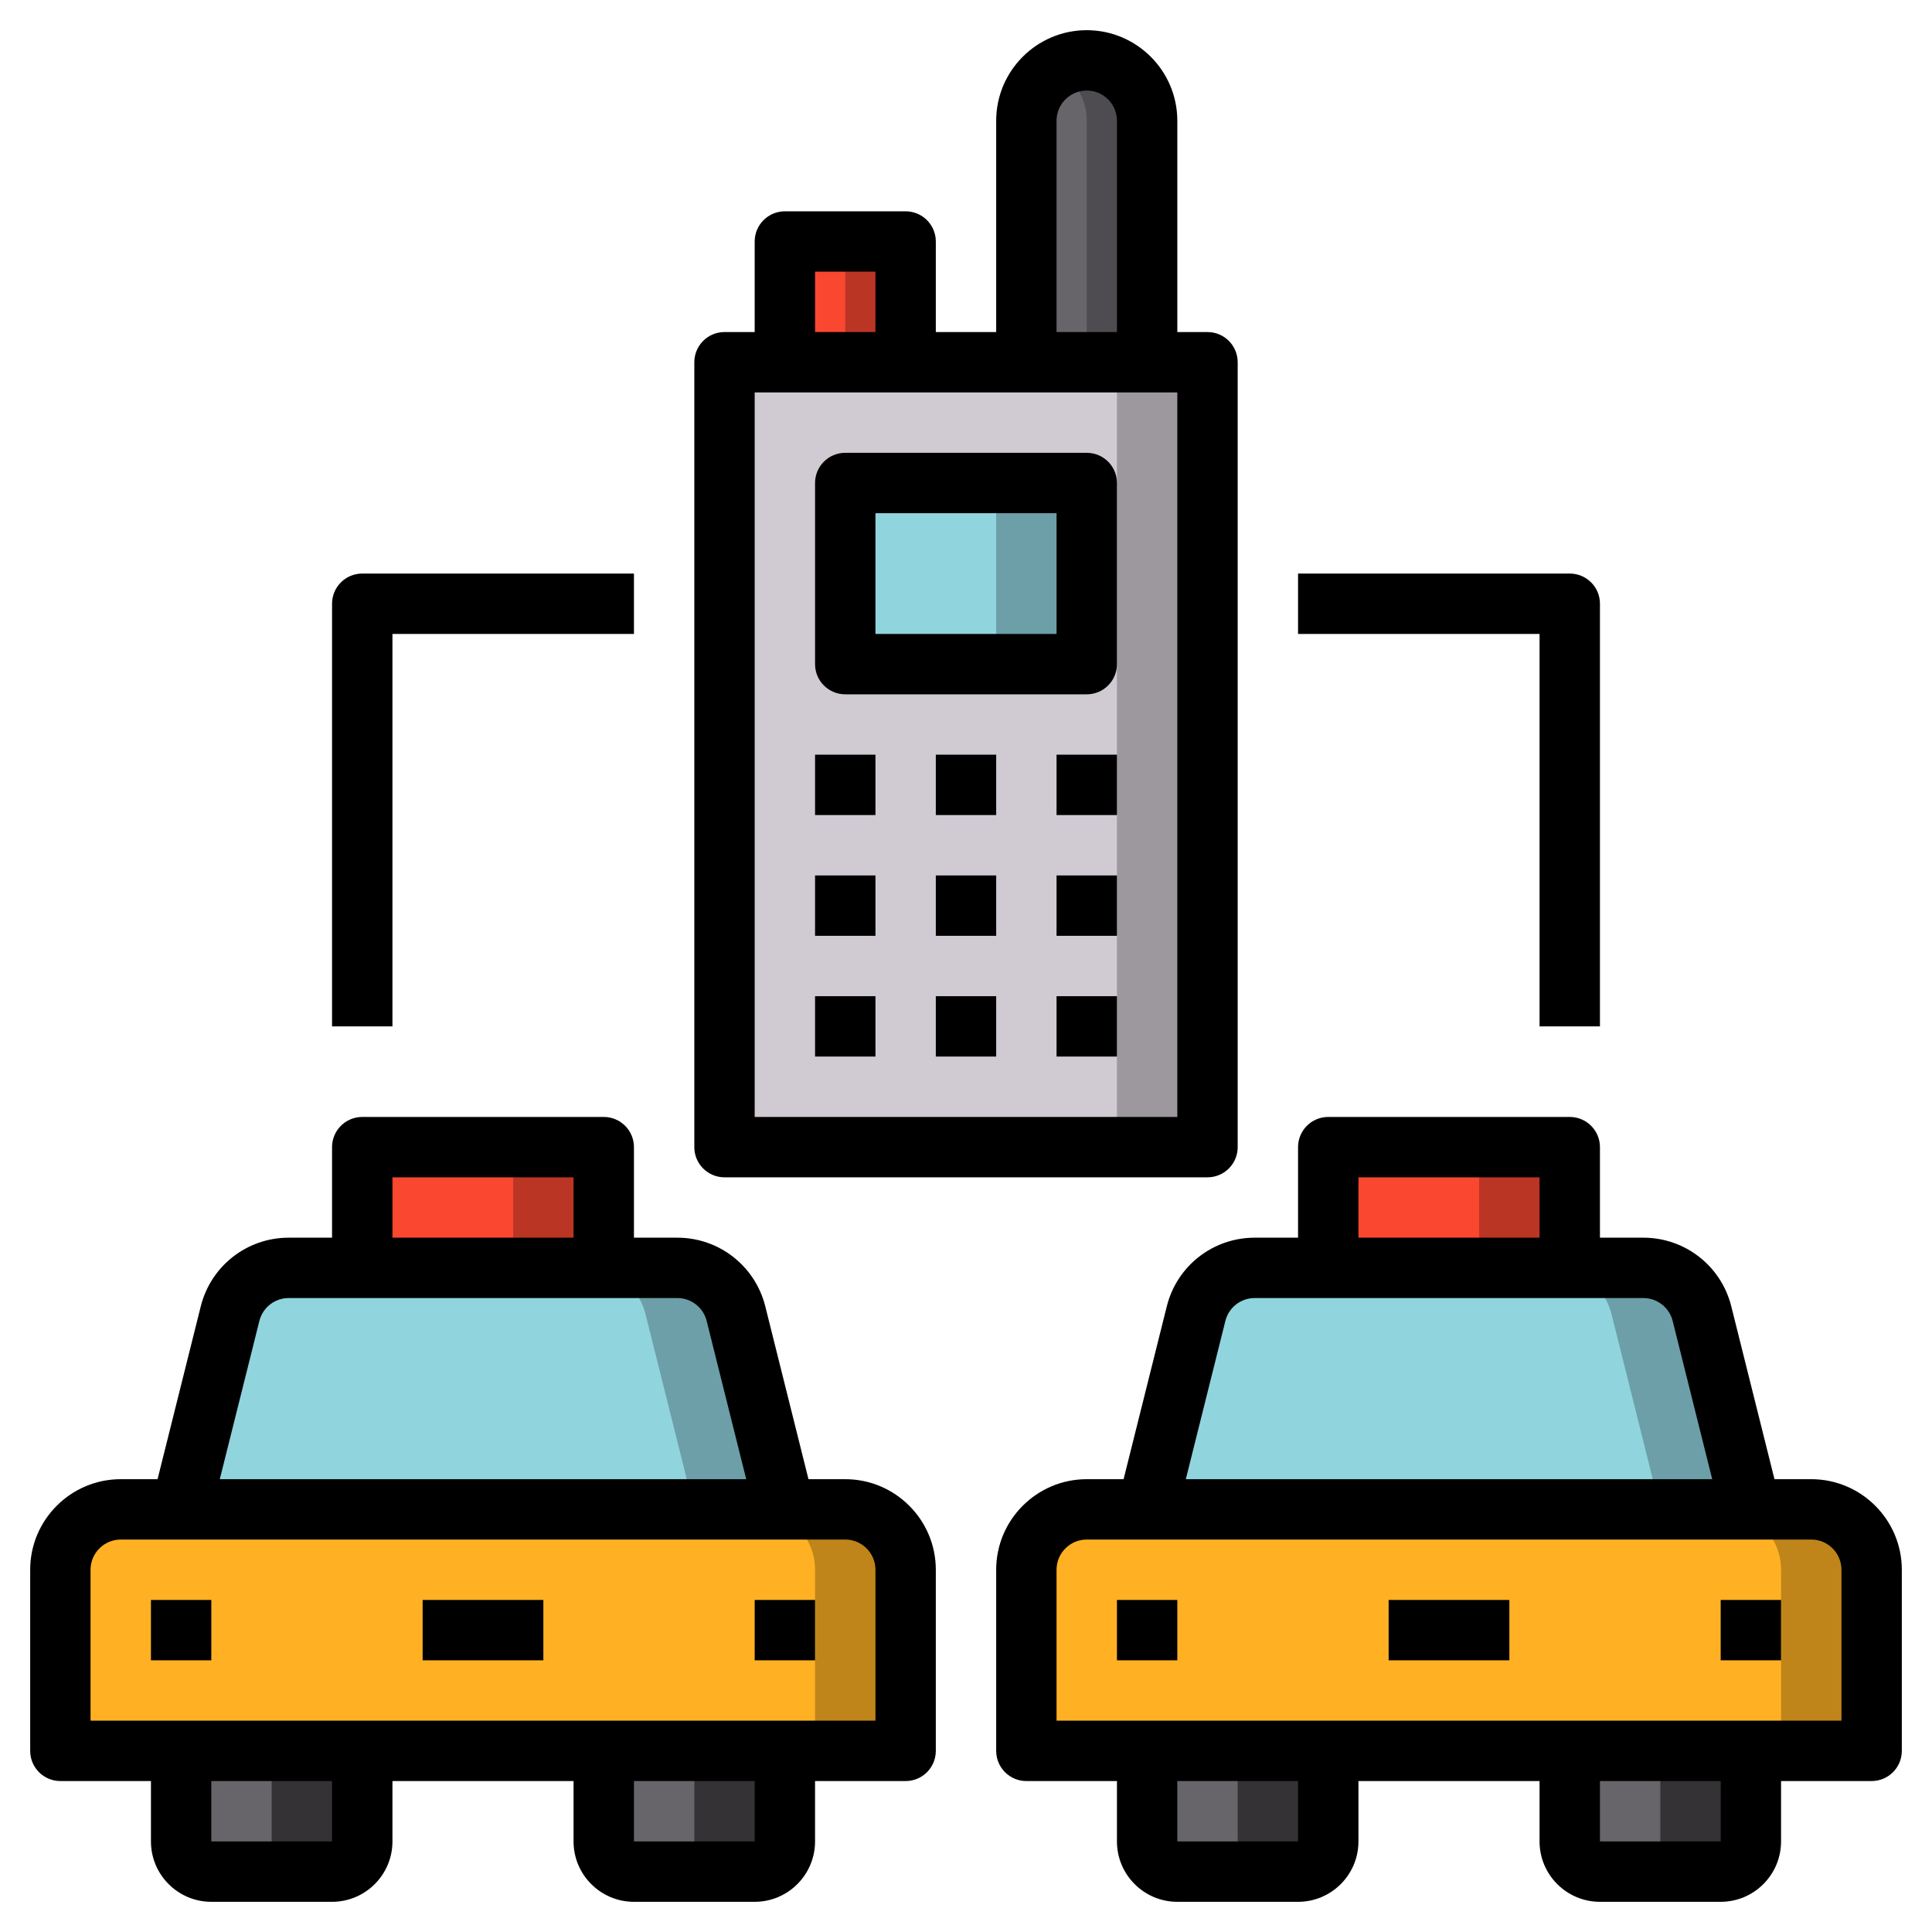
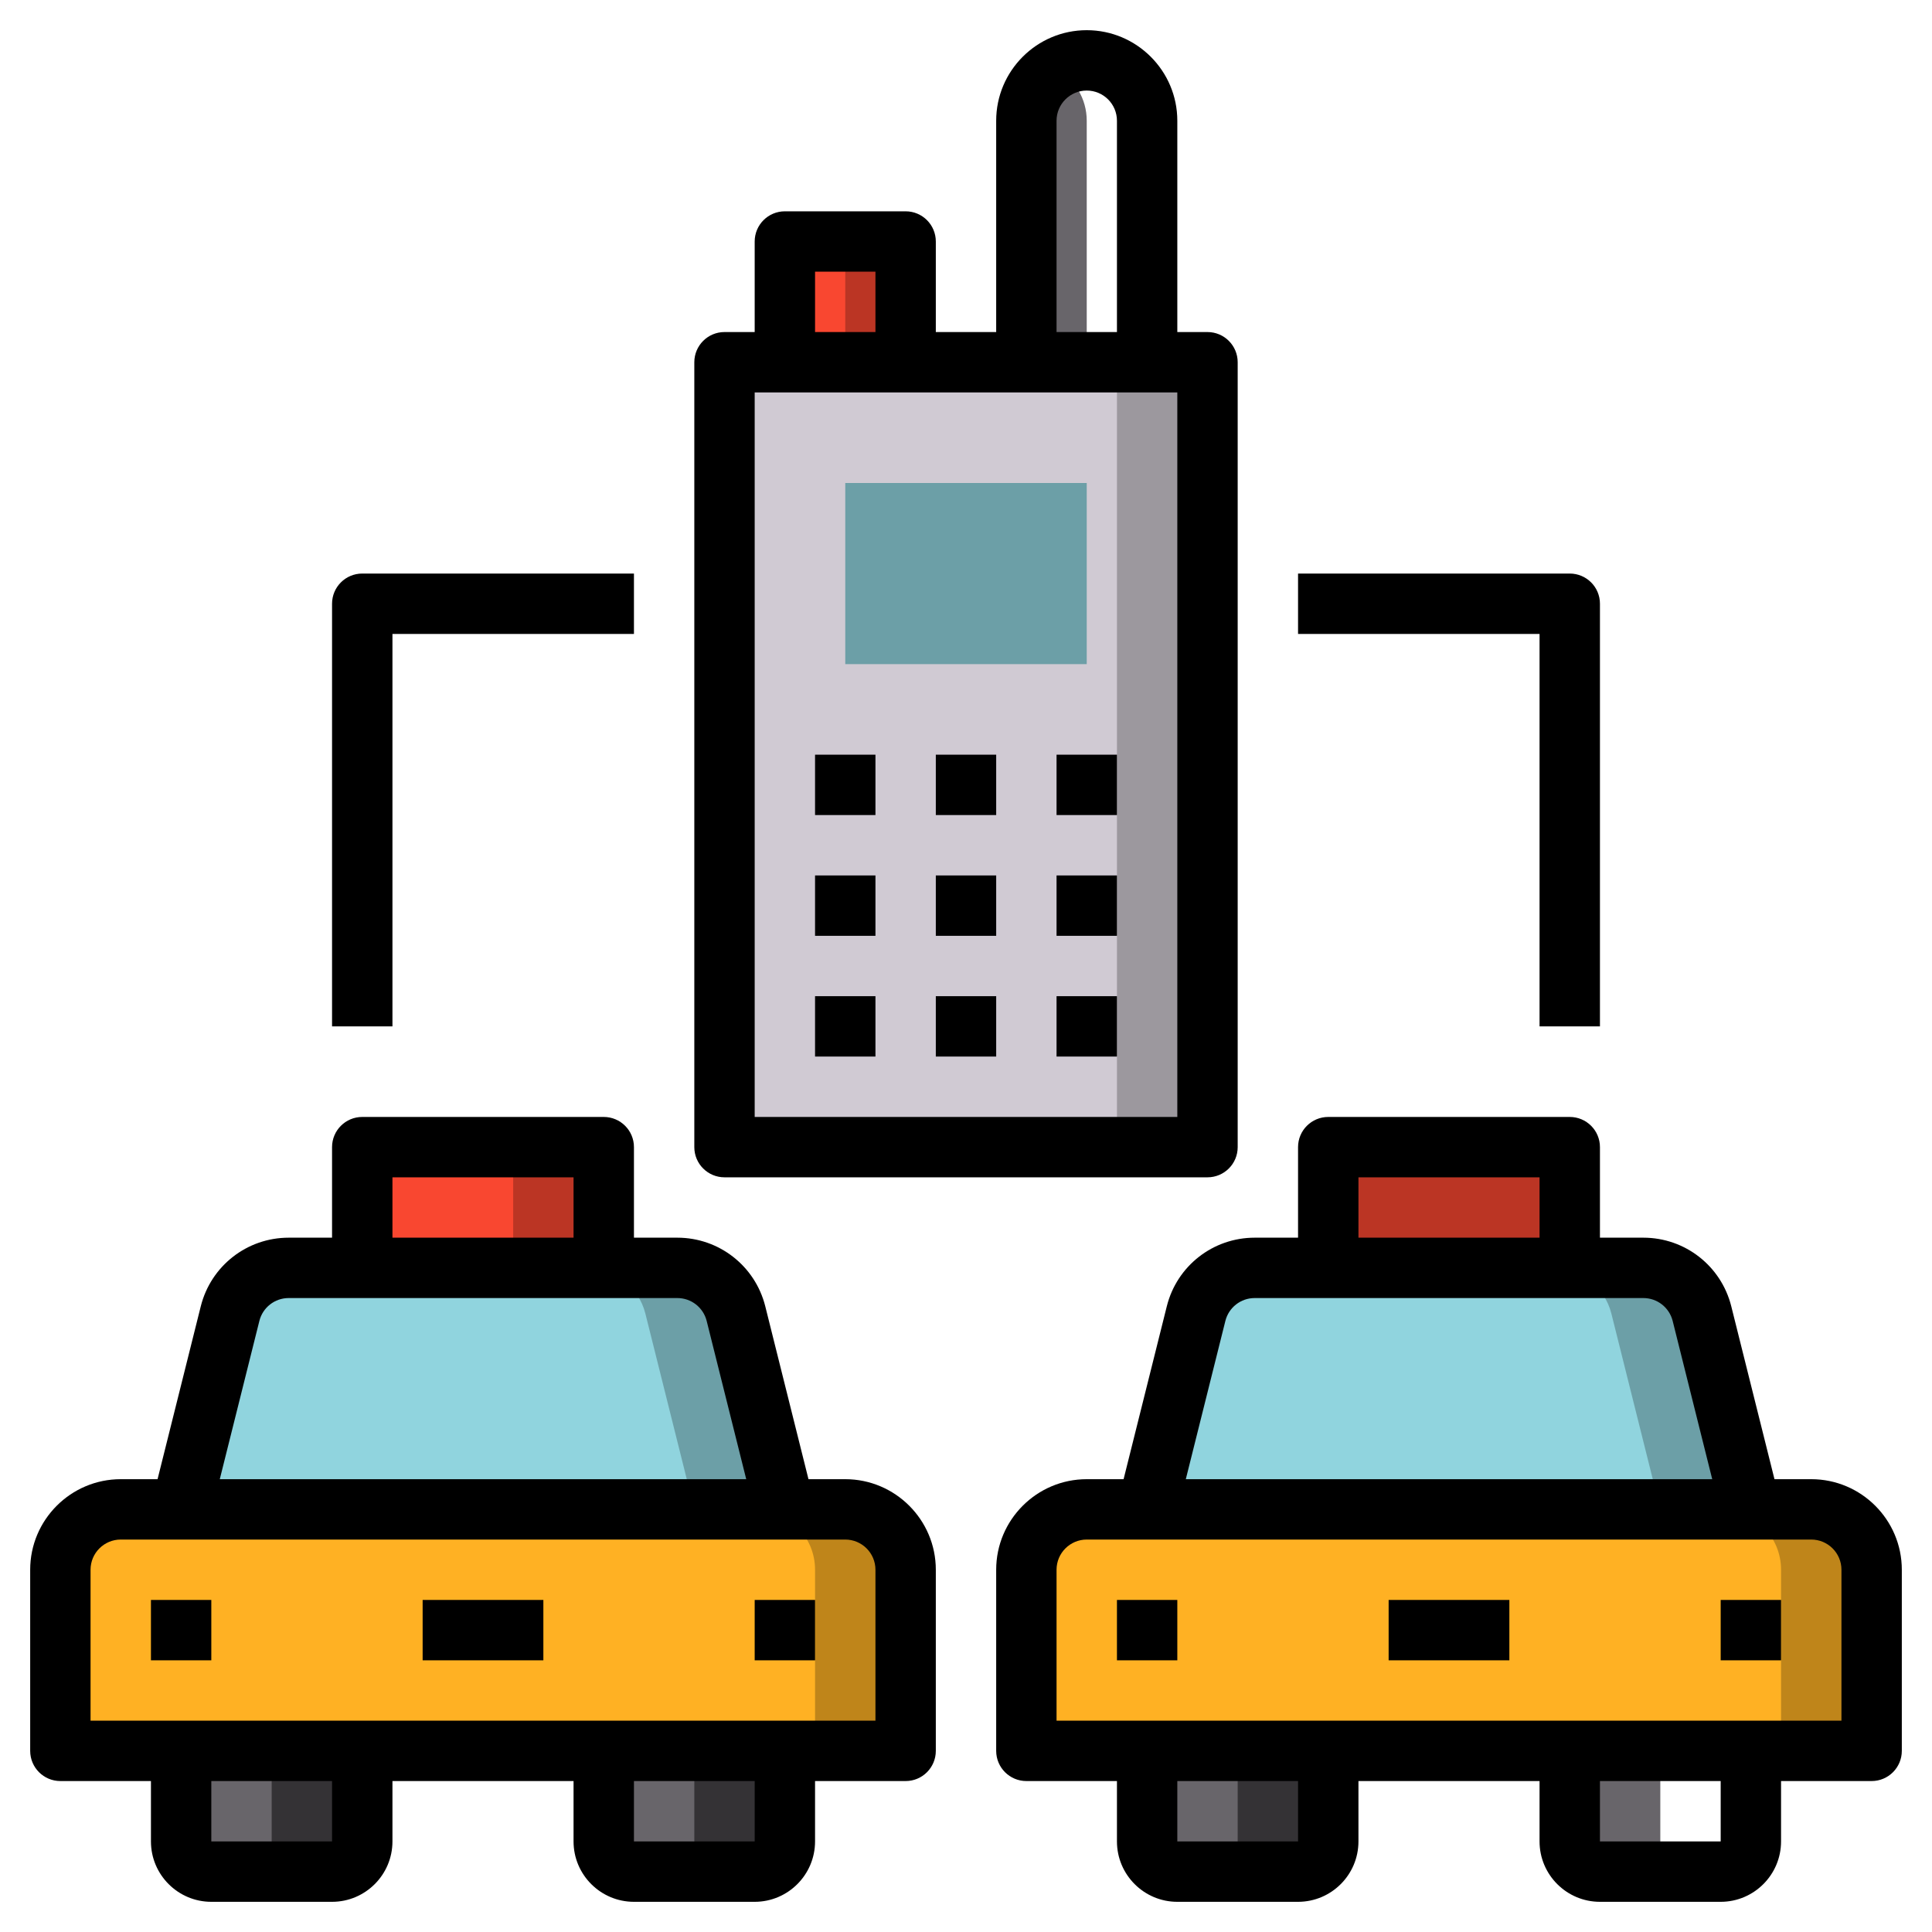
<svg xmlns="http://www.w3.org/2000/svg" width="61" height="61" viewBox="0 0 61 61" fill="none">
  <g clip-path="url(#clip0_607_907)">
    <path d="M28.594 11.438V7.625H24.781V11.438" fill="#BB3524" />
    <path d="M26.688 7.625H24.781V11.438H26.688V7.625Z" fill="#F94730" />
-     <path d="M32.406 11.438V3.812C32.406 2.759 33.259 1.906 34.312 1.906C35.366 1.906 36.219 2.759 36.219 3.812V11.438" fill="#4E4C50" />
    <path d="M33.359 2.17C32.792 2.501 32.406 3.109 32.406 3.812V11.437H34.312V3.812C34.312 3.109 33.926 2.501 33.359 2.17Z" fill="#68656A" />
    <path d="M38.125 11.438H22.875V36.219H38.125V11.438Z" fill="#9C989E" />
    <path d="M35.266 11.438H22.875V36.219H35.266V11.438Z" fill="#D0CAD3" />
    <path d="M34.312 15.25H26.688V20.969H34.312V15.25Z" fill="#6C9FA7" />
-     <path d="M31.453 15.25H26.688V20.969H31.453V15.25Z" fill="#90D4DE" />
-     <path d="M49.562 55.281V58.141C49.562 58.667 49.989 59.094 50.516 59.094H54.328C54.854 59.094 55.281 58.667 55.281 58.141V55.281" fill="#343235" />
    <path d="M52.422 58.141V55.281H49.562V58.141C49.562 58.667 49.989 59.094 50.516 59.094H51.469C51.995 59.094 52.422 58.667 52.422 58.141Z" fill="#68656A" />
    <path d="M36.219 55.281V58.141C36.219 58.667 36.646 59.094 37.172 59.094H40.984C41.511 59.094 41.938 58.667 41.938 58.141V55.281" fill="#343235" />
    <path d="M39.078 58.141V55.281H36.219V58.141C36.219 58.667 36.646 59.094 37.172 59.094H38.125C38.651 59.094 39.078 58.667 39.078 58.141Z" fill="#68656A" />
    <path d="M19.062 55.281V58.141C19.062 58.667 19.489 59.094 20.016 59.094H23.828C24.354 59.094 24.781 58.667 24.781 58.141V55.281" fill="#343235" />
    <path d="M21.922 58.141V55.281H19.062V58.141C19.062 58.667 19.489 59.094 20.016 59.094H20.969C21.495 59.094 21.922 58.667 21.922 58.141Z" fill="#68656A" />
    <path d="M5.719 55.281V58.141C5.719 58.667 6.146 59.094 6.672 59.094H10.484C11.011 59.094 11.438 58.667 11.438 58.141V55.281" fill="#343235" />
    <path d="M8.578 58.141V55.281H5.719V58.141C5.719 58.667 6.146 59.094 6.672 59.094H7.625C8.151 59.094 8.578 58.667 8.578 58.141Z" fill="#68656A" />
    <path d="M59.094 55.281H32.406V49.562C32.406 48.509 33.259 47.656 34.312 47.656H57.188C58.241 47.656 59.094 48.509 59.094 49.562V55.281Z" fill="#BF851A" />
    <path d="M54.328 47.656H34.312C33.259 47.656 32.406 48.509 32.406 49.562V55.281H56.234V49.562C56.234 48.509 55.381 47.656 54.328 47.656Z" fill="#FFB123" />
    <path d="M28.594 55.281H1.906V49.562C1.906 48.509 2.759 47.656 3.812 47.656H26.688C27.741 47.656 28.594 48.509 28.594 49.562V55.281Z" fill="#BF851A" />
    <path d="M23.828 47.656H3.812C2.759 47.656 1.906 48.509 1.906 49.562V55.281H25.734V49.562C25.734 48.509 24.881 47.656 23.828 47.656Z" fill="#FFB123" />
    <path d="M41.938 40.031V36.219H49.562V40.031" fill="#BB3524" />
-     <path d="M46.703 36.219H41.938V40.031H46.703V36.219Z" fill="#F94730" />
    <path d="M11.438 40.031V36.219H19.062V40.031" fill="#BB3524" />
    <path d="M16.203 36.219H11.438V40.031H16.203V36.219Z" fill="#F94730" />
    <path d="M36.219 47.656L37.764 41.475C37.976 40.627 38.739 40.031 39.613 40.031H51.886C52.761 40.031 53.524 40.627 53.735 41.475L55.281 47.656" fill="#6C9FA7" />
    <path d="M49.027 40.031H39.613C38.738 40.031 37.975 40.627 37.764 41.475L36.219 47.656H52.422L50.877 41.475C50.664 40.627 49.902 40.031 49.027 40.031Z" fill="#90D4DE" />
    <path d="M5.719 47.656L7.264 41.475C7.476 40.627 8.239 40.031 9.114 40.031H21.387C22.262 40.031 23.025 40.627 23.236 41.475L24.781 47.656" fill="#6C9FA7" />
    <path d="M18.527 40.031H9.114C8.239 40.031 7.476 40.627 7.265 41.475L5.719 47.656H21.922L20.377 41.475C20.164 40.627 19.402 40.031 18.527 40.031Z" fill="#90D4DE" />
    <path d="M38.125 37.172H22.875C22.349 37.172 21.922 36.746 21.922 36.219V11.438C21.922 10.91 22.349 10.484 22.875 10.484H38.125C38.651 10.484 39.078 10.91 39.078 11.438V36.219C39.078 36.746 38.651 37.172 38.125 37.172ZM23.828 35.266H37.172V12.391H23.828V35.266Z" fill="black" />
    <path d="M37.172 11.438H35.266V3.812C35.266 3.286 34.838 2.859 34.312 2.859C33.787 2.859 33.359 3.286 33.359 3.812V11.438H31.453V3.812C31.453 2.236 32.736 0.953 34.312 0.953C35.889 0.953 37.172 2.236 37.172 3.812V11.438Z" fill="black" />
-     <path d="M34.312 21.922H26.688C26.161 21.922 25.734 21.496 25.734 20.969V15.25C25.734 14.723 26.161 14.297 26.688 14.297H34.312C34.839 14.297 35.266 14.723 35.266 15.25V20.969C35.266 21.496 34.839 21.922 34.312 21.922ZM27.641 20.016H33.359V16.203H27.641V20.016Z" fill="black" />
    <path d="M27.641 23.828H25.734V25.734H27.641V23.828Z" fill="black" />
    <path d="M31.453 23.828H29.547V25.734H31.453V23.828Z" fill="black" />
    <path d="M35.266 23.828H33.359V25.734H35.266V23.828Z" fill="black" />
    <path d="M27.641 27.641H25.734V29.547H27.641V27.641Z" fill="black" />
    <path d="M31.453 27.641H29.547V29.547H31.453V27.641Z" fill="black" />
    <path d="M35.266 27.641H33.359V29.547H35.266V27.641Z" fill="black" />
    <path d="M27.641 31.453H25.734V33.359H27.641V31.453Z" fill="black" />
    <path d="M31.453 31.453H29.547V33.359H31.453V31.453Z" fill="black" />
    <path d="M35.266 31.453H33.359V33.359H35.266V31.453Z" fill="black" />
    <path d="M28.594 56.234H1.906C1.38 56.234 0.953 55.808 0.953 55.281V49.562C0.953 47.986 2.236 46.703 3.812 46.703H26.688C28.264 46.703 29.547 47.986 29.547 49.562V55.281C29.547 55.808 29.12 56.234 28.594 56.234ZM2.859 54.328H27.641V49.562C27.641 49.036 27.213 48.609 26.688 48.609H3.812C3.287 48.609 2.859 49.036 2.859 49.562V54.328Z" fill="black" />
    <path d="M23.857 47.887L22.312 41.706C22.205 41.282 21.825 40.984 21.386 40.984H9.114C8.676 40.984 8.295 41.282 8.189 41.707L6.643 47.887L4.794 47.426L6.339 41.245C6.659 39.969 7.799 39.078 9.114 39.078H21.387C22.701 39.078 23.842 39.969 24.162 41.243L25.707 47.425L23.857 47.887Z" fill="black" />
    <path d="M10.484 60.047H6.672C5.621 60.047 4.766 59.192 4.766 58.141V55.281H6.672V58.141H10.484V55.281H12.391V58.141C12.391 59.192 11.536 60.047 10.484 60.047Z" fill="black" />
    <path d="M23.828 60.047H20.016C18.964 60.047 18.109 59.192 18.109 58.141V55.281H20.016V58.141H23.828V55.281H25.734V58.141C25.734 59.192 24.879 60.047 23.828 60.047Z" fill="black" />
    <path d="M54.328 60.047H50.516C49.464 60.047 48.609 59.192 48.609 58.141V55.281H50.516V58.141H54.328V55.281H56.234V58.141C56.234 59.192 55.379 60.047 54.328 60.047Z" fill="black" />
    <path d="M6.672 50.516H4.766V52.422H6.672V50.516Z" fill="black" />
    <path d="M25.734 50.516H23.828V52.422H25.734V50.516Z" fill="black" />
    <path d="M17.156 50.516H13.344V52.422H17.156V50.516Z" fill="black" />
    <path d="M20.016 40.031H18.109V37.172H12.391V40.031H10.484V36.219C10.484 35.692 10.911 35.266 11.438 35.266H19.062C19.589 35.266 20.016 35.692 20.016 36.219V40.031Z" fill="black" />
    <path d="M59.094 56.234H32.406C31.88 56.234 31.453 55.808 31.453 55.281V49.562C31.453 47.986 32.736 46.703 34.312 46.703H57.188C58.764 46.703 60.047 47.986 60.047 49.562V55.281C60.047 55.808 59.62 56.234 59.094 56.234ZM33.359 54.328H58.141V49.562C58.141 49.036 57.713 48.609 57.188 48.609H34.312C33.787 48.609 33.359 49.036 33.359 49.562V54.328Z" fill="black" />
    <path d="M54.357 47.887L52.812 41.706C52.705 41.282 52.325 40.984 51.886 40.984H39.614C39.176 40.984 38.795 41.282 38.689 41.707L37.144 47.887L35.295 47.426L36.84 41.245C37.158 39.969 38.299 39.078 39.614 39.078H51.887C53.202 39.078 54.342 39.969 54.662 41.243L56.207 47.425L54.357 47.887Z" fill="black" />
    <path d="M40.984 60.047H37.172C36.121 60.047 35.266 59.192 35.266 58.141V55.281H37.172V58.141H40.984V55.281H42.891V58.141C42.891 59.192 42.036 60.047 40.984 60.047Z" fill="black" />
    <path d="M37.172 50.516H35.266V52.422H37.172V50.516Z" fill="black" />
    <path d="M56.234 50.516H54.328V52.422H56.234V50.516Z" fill="black" />
    <path d="M47.656 50.516H43.844V52.422H47.656V50.516Z" fill="black" />
    <path d="M50.516 40.031H48.609V37.172H42.891V40.031H40.984V36.219C40.984 35.692 41.411 35.266 41.938 35.266H49.562C50.089 35.266 50.516 35.692 50.516 36.219V40.031Z" fill="black" />
    <path d="M29.547 11.438H27.641V8.578H25.734V11.438H23.828V7.625C23.828 7.098 24.255 6.672 24.781 6.672H28.594C29.12 6.672 29.547 7.098 29.547 7.625V11.438Z" fill="black" />
    <path d="M50.516 32.406H48.609V20.016H40.984V18.109H49.562C50.089 18.109 50.516 18.535 50.516 19.062V32.406Z" fill="black" />
    <path d="M12.391 32.406H10.484V19.062C10.484 18.535 10.911 18.109 11.438 18.109H20.016V20.016H12.391V32.406Z" fill="black" />
  </g>
  <defs>
    <clipPath id="clip0_607_907">
      <rect width="61" height="61" fill="white" />
    </clipPath>
  </defs>
</svg>